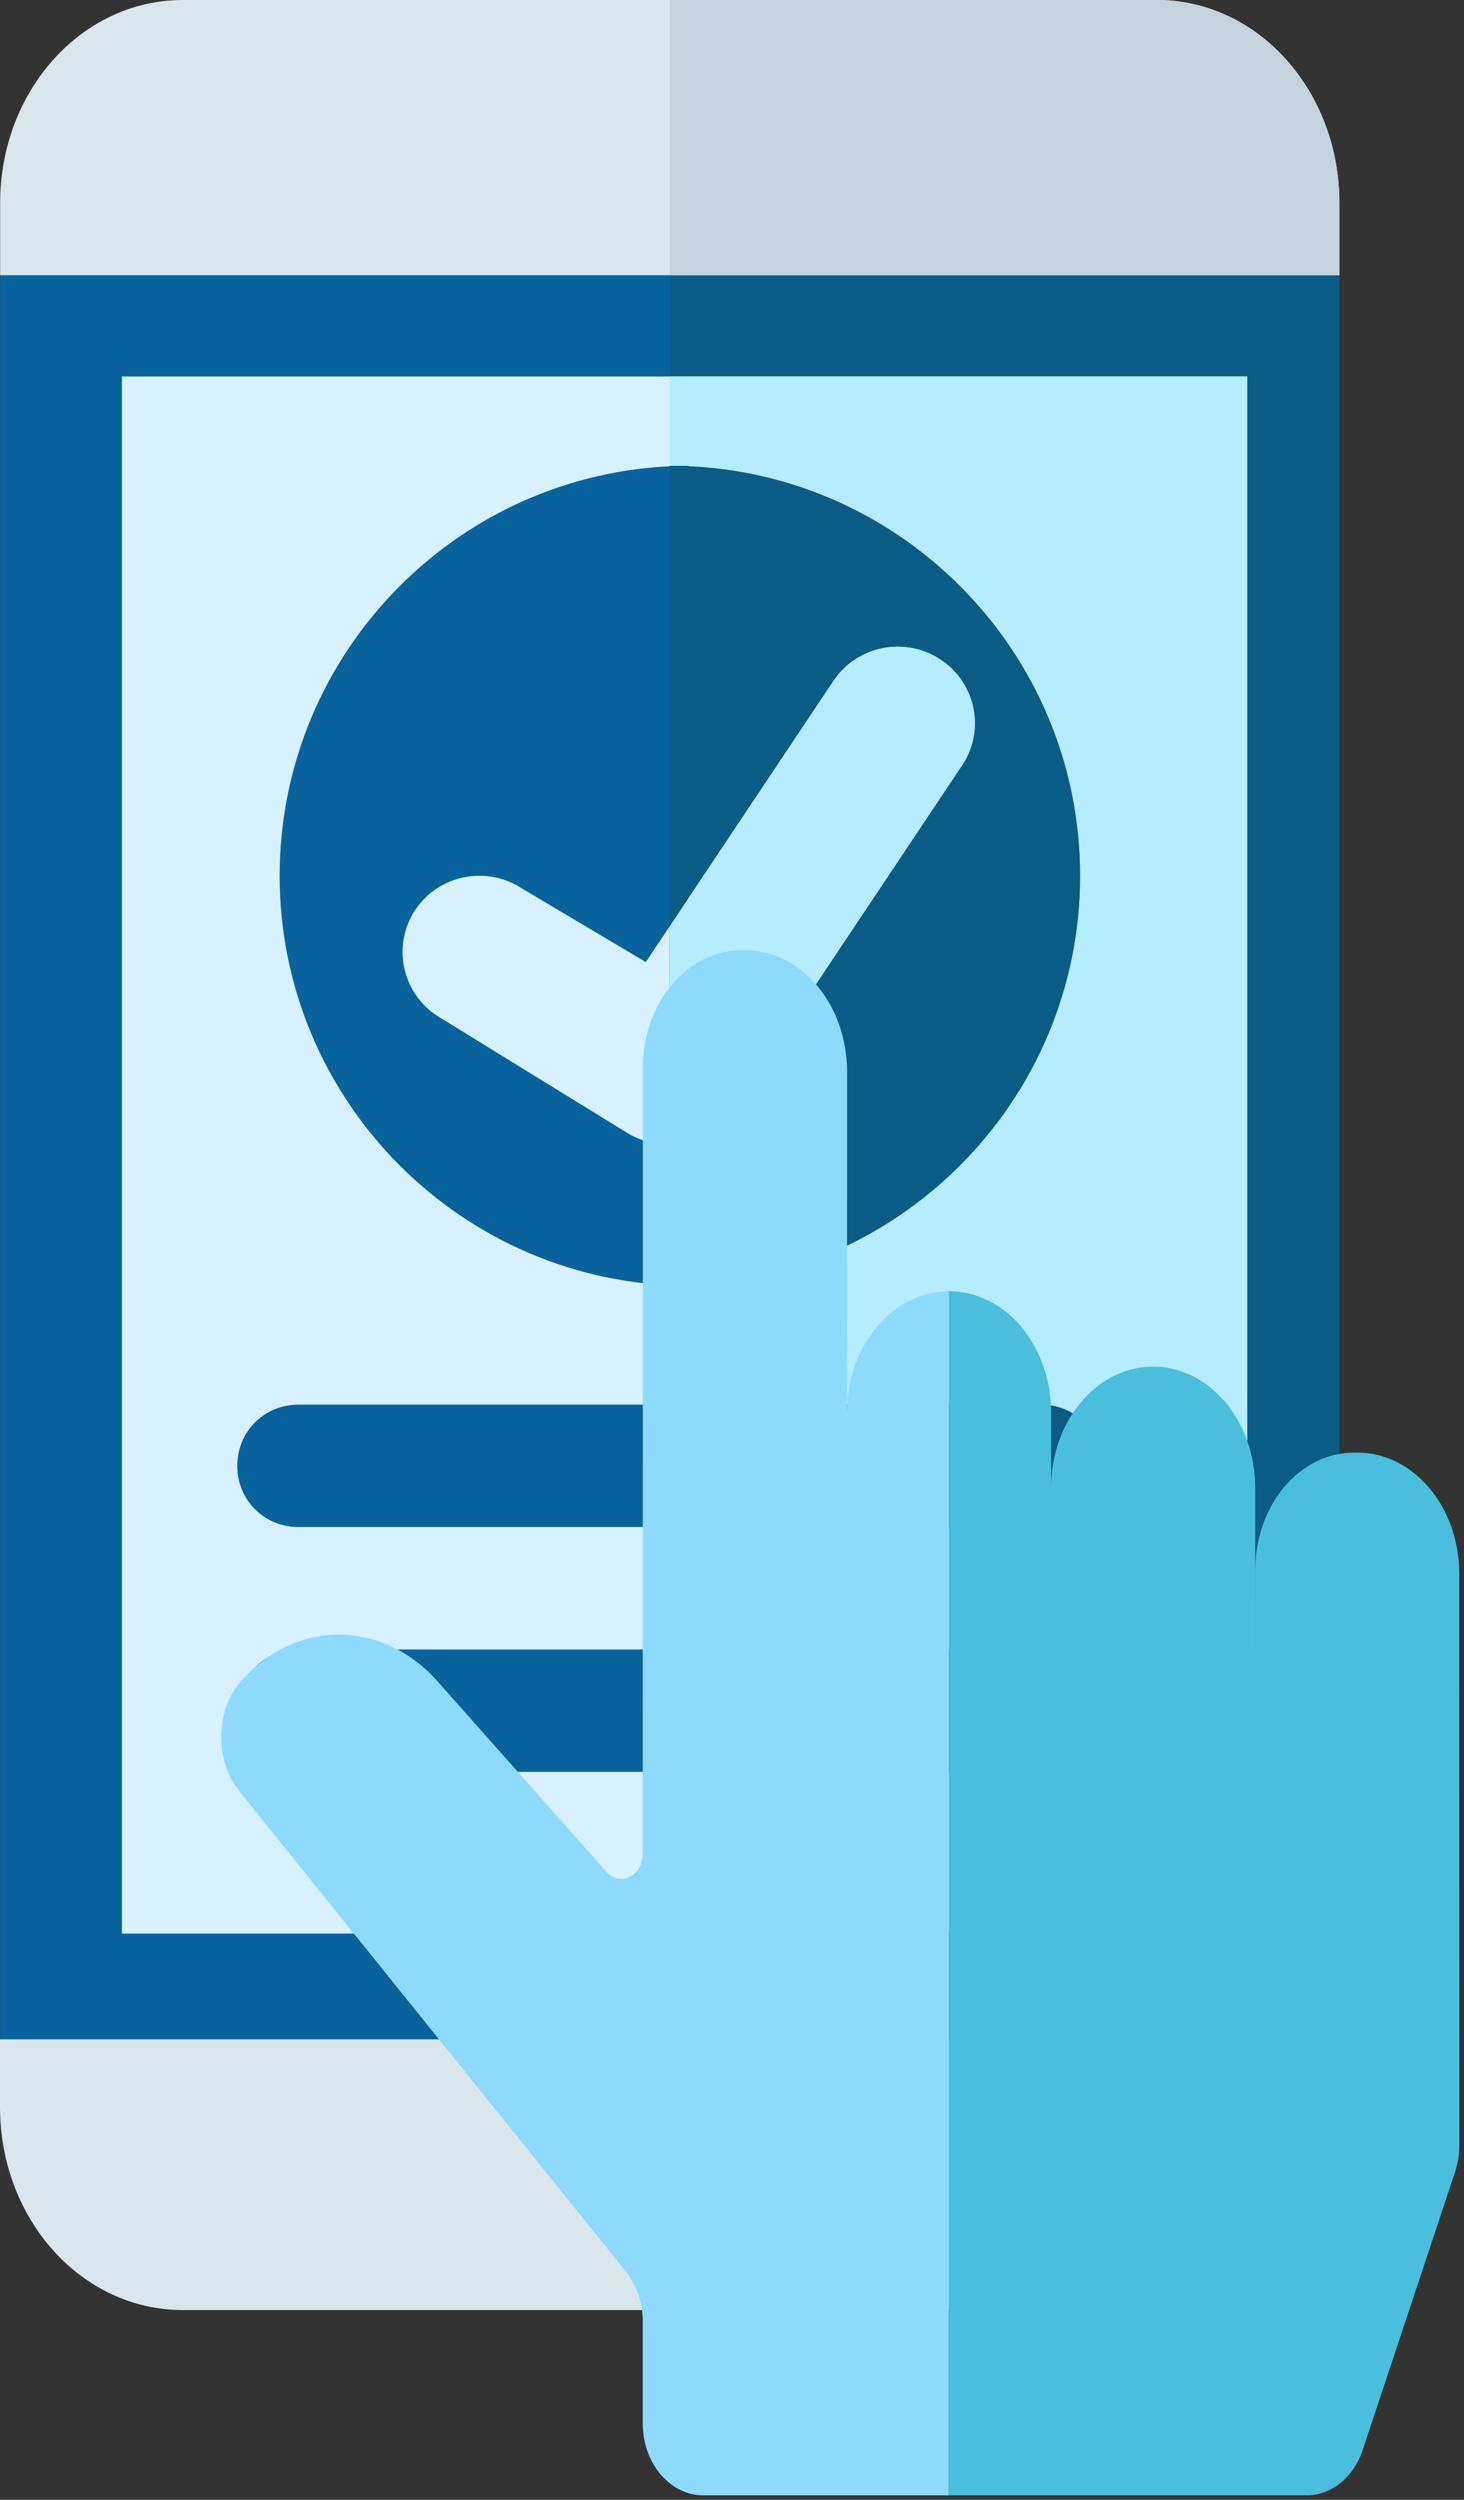
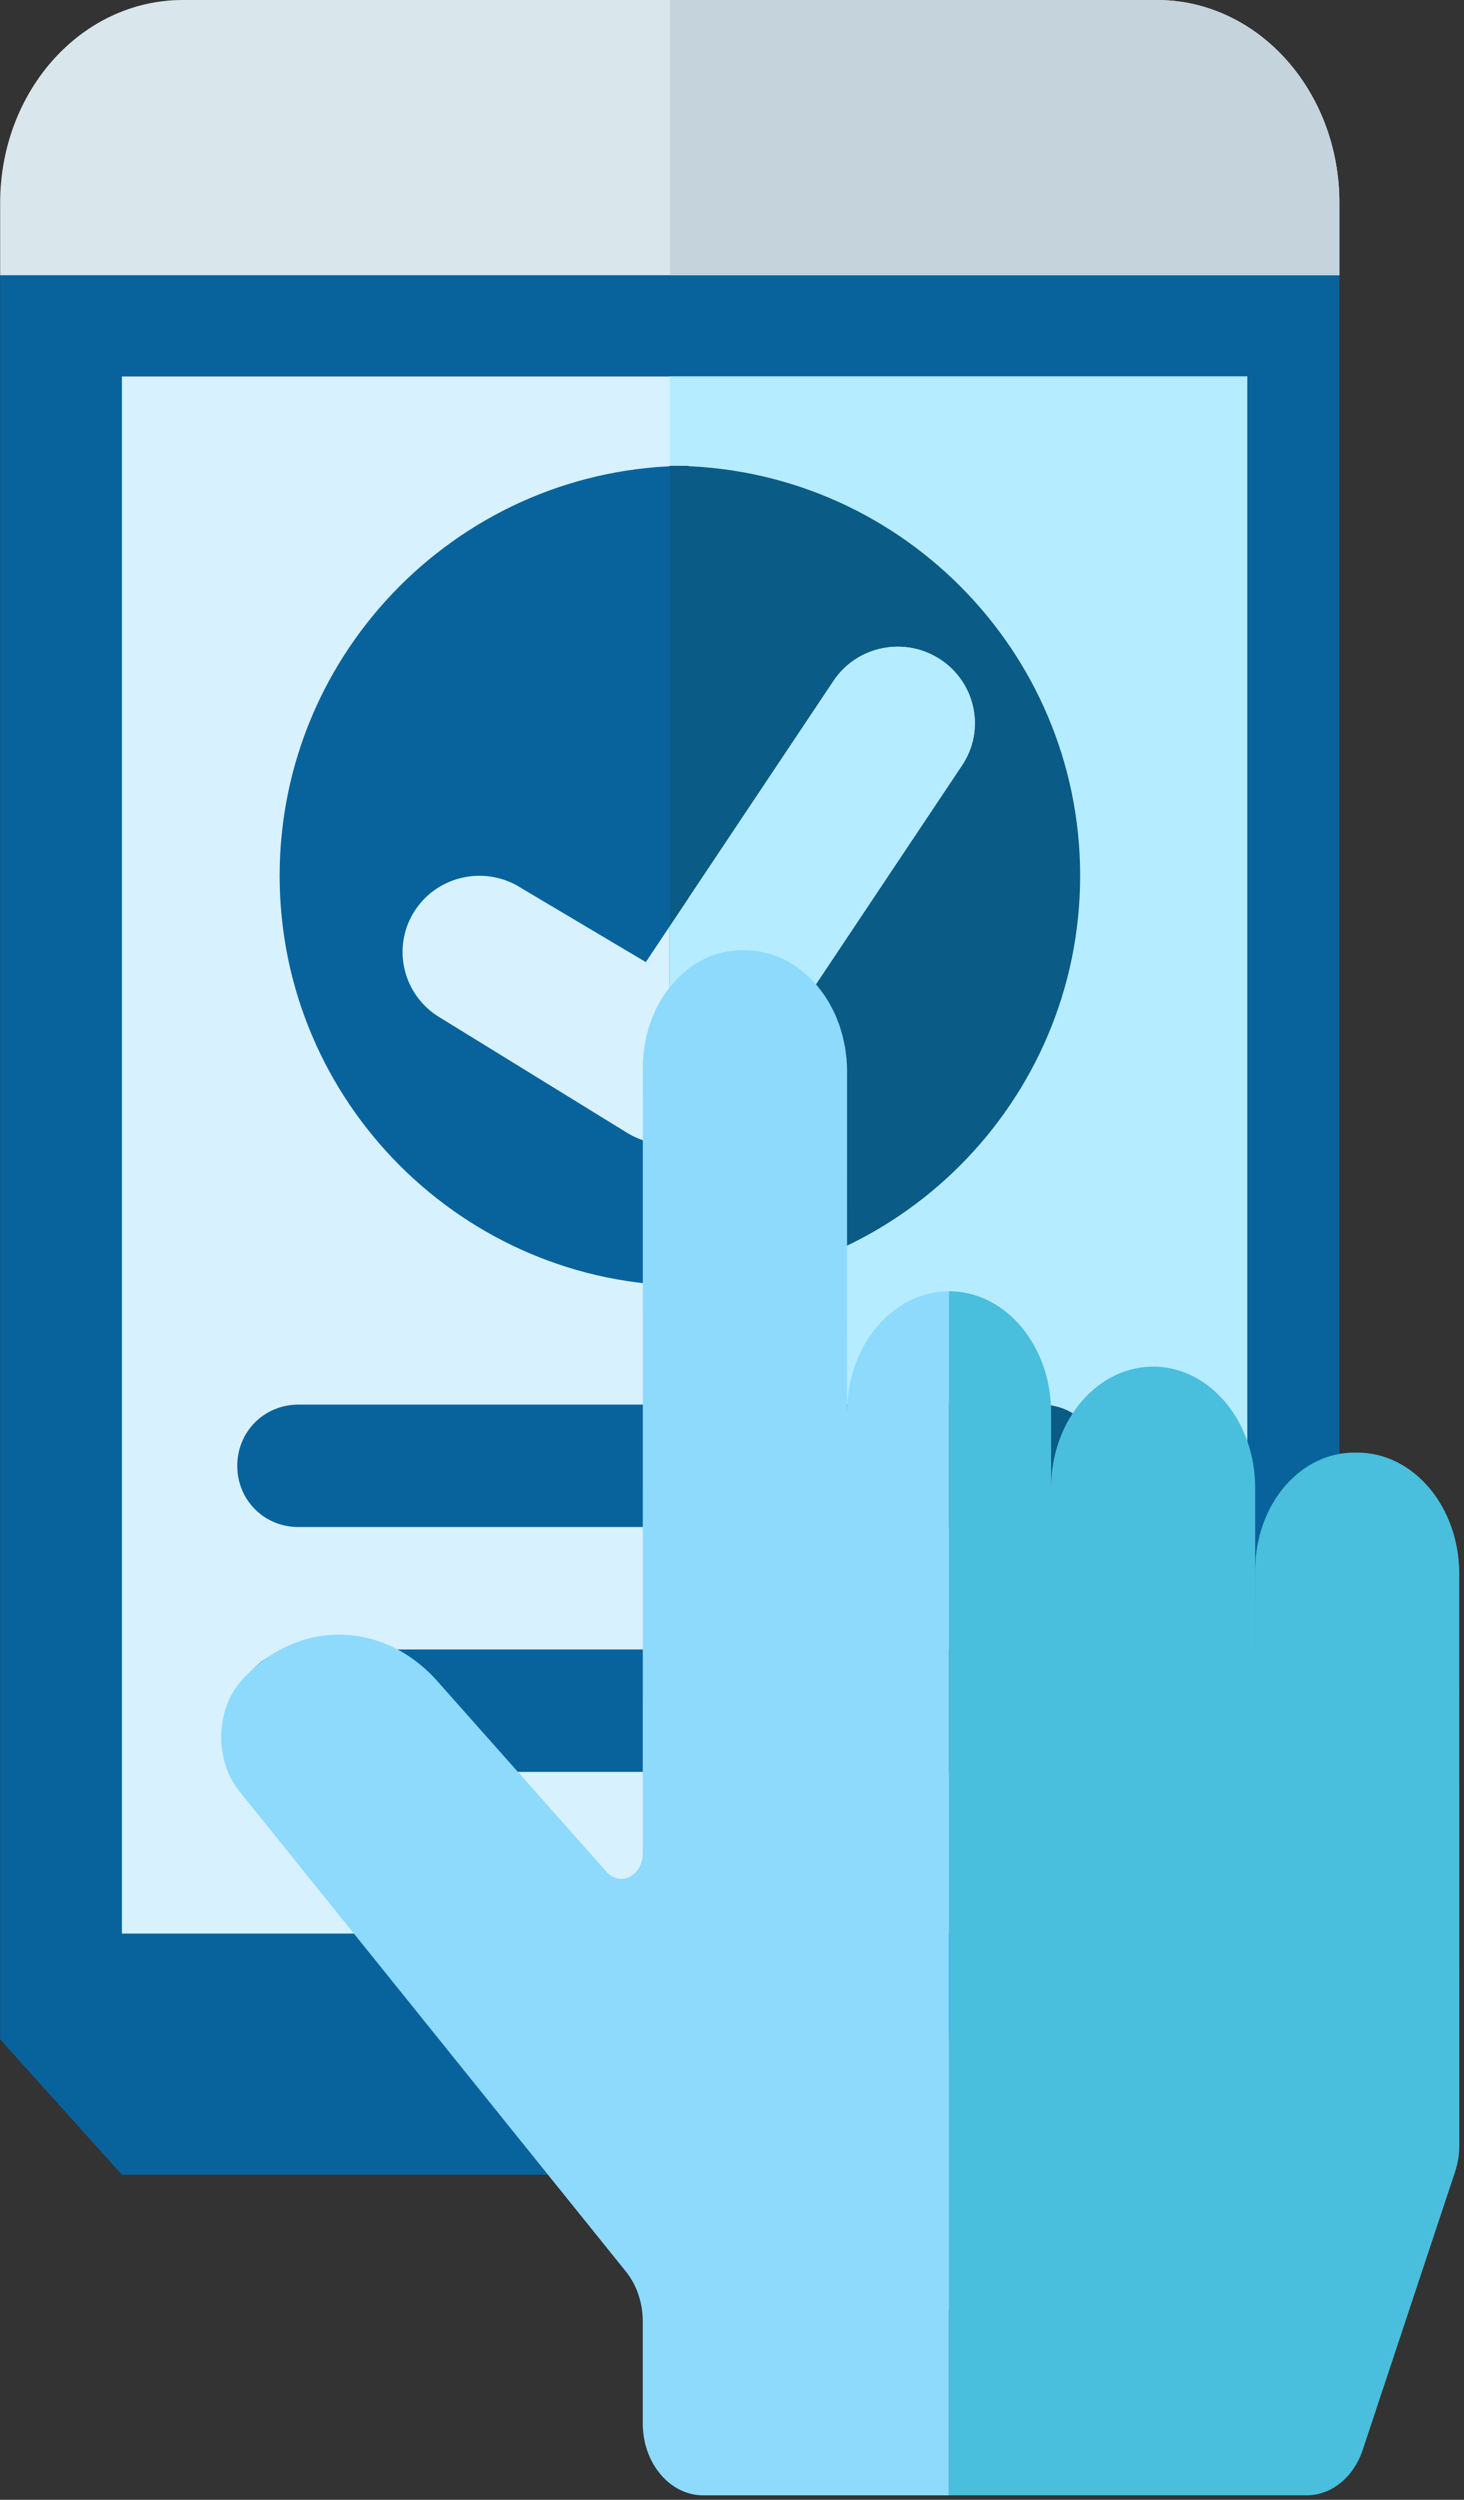
<svg xmlns="http://www.w3.org/2000/svg" width="100%" height="100%" viewBox="0 0 225 384" version="1.1" xml:space="preserve" style="fill-rule:evenodd;clip-rule:evenodd;stroke-linejoin:round;stroke-miterlimit:2;">
  <rect x="0" y="0" width="225" height="384" fill="#333333" stroke="none" />
  <g transform="matrix(1,0,0,1,205.851,312.574)">
    <path d="M0,-270.297L0,0.693L-18.712,21.485L-187.115,21.485L-205.827,0.693L-205.827,-270.297L-187.115,-291.782L-18.712,-291.782L0,-270.297Z" style="fill:rgb(8,99,157);fill-rule:nonzero;" />
  </g>
  <g transform="matrix(1,0,0,1,205.851,312.574)">
-     <path d="M0,-270.297L0,0.693L-18.712,21.485L-102.913,21.485L-102.913,-291.782L-18.712,-291.782L0,-270.297Z" style="fill:rgb(11,91,135);fill-rule:nonzero;" />
-   </g>
+     </g>
  <g transform="matrix(1,0,0,1,205.827,354.851)">
-     <path d="M0,-41.584L0,-31.188C0,-13.929 -12.535,0 -28.067,0L-177.76,0C-193.292,0 -205.827,-13.929 -205.827,-31.188L-205.827,-41.584L0,-41.584Z" style="fill:rgb(217,231,236);fill-rule:nonzero;" />
-   </g>
+     </g>
  <g transform="matrix(1,0,0,1,102.938,354.851)">
    <path d="M0,-41.584L102.913,-41.584L102.913,-31.188C102.913,-13.929 90.378,0 74.846,0L0,0L0,-41.584Z" style="fill:rgb(197,211,221);fill-rule:nonzero;" />
  </g>
  <g transform="matrix(1,0,0,1,205.851,11.089)">
    <path d="M0,20.099L0,31.188L-205.827,31.188L-205.827,20.099C-205.827,2.84 -193.292,-11.089 -177.76,-11.089L-28.067,-11.089C-12.535,-11.089 0,2.84 0,20.099" style="fill:rgb(217,231,236);fill-rule:nonzero;" />
  </g>
  <g transform="matrix(1,0,0,1,205.851,11.089)">
    <path d="M0,20.099L0,31.188L-102.913,31.188L-102.913,-11.089L-28.067,-11.089C-12.535,-11.089 0,2.84 0,20.099" style="fill:rgb(197,211,221);fill-rule:nonzero;" />
  </g>
  <g transform="matrix(1,0,0,1,-142.771,-96.316)">
    <rect x="161.507" y="154.147" width="172.949" height="239.19" style="fill:rgb(215,241,255);" />
  </g>
  <g transform="matrix(1,0,0,1,-142.771,-96.316)">
    <rect x="245.709" y="154.147" width="88.747" height="239.19" style="fill:rgb(182,236,255);" />
  </g>
  <g transform="matrix(1,0,0,1,42.979,134.528)">
    <path d="M0,0.006C0,34.698 28.194,62.925 62.869,62.981L62.869,-62.975C28.194,-62.919 0,-34.686 0,0.006" style="fill:rgb(8,99,157);fill-rule:nonzero;" />
  </g>
  <g transform="matrix(1,0,0,1,166.007,134.531)">
    <path d="M0,0C0,34.728 -28.251,62.978 -62.978,62.978L-63.093,62.978L-63.093,41.243C-62.412,41.228 -61.723,41.159 -61.041,41.021L-60.995,41.013C-57.933,40.385 -55.253,38.594 -53.531,36.021L-18.145,-16.973C-14.539,-22.356 -16.032,-29.621 -21.475,-33.227L-21.498,-33.235C-26.941,-36.81 -34.284,-35.348 -37.897,-29.95L-63.093,7.778L-63.093,-62.978L-62.978,-62.978C-28.251,-62.978 0,-34.728 0,0" style="fill:rgb(11,91,135);fill-rule:nonzero;" />
  </g>
  <g transform="matrix(1,0,0,1,147.862,155.936)">
    <path d="M0,-38.379L-35.386,14.616C-37.108,17.188 -39.788,18.98 -42.85,19.608L-42.896,19.615C-43.578,19.753 -44.267,19.822 -44.948,19.837L-44.948,-13.627L-19.752,-51.356C-16.139,-56.753 -8.797,-58.216 -3.353,-54.64L-3.33,-54.633C2.113,-51.027 3.606,-43.761 0,-38.379" style="fill:rgb(182,236,255);fill-rule:nonzero;" />
  </g>
  <g transform="matrix(1,0,0,1,102.914,166.433)">
    <path d="M0,-24.124L0,9.34C-2.404,9.402 -4.785,8.728 -6.829,7.403L-35.738,-10.397C-41.189,-13.987 -42.682,-21.261 -39.084,-26.666C-35.486,-32.056 -28.136,-33.526 -22.685,-29.943L-3.659,-18.642L-3.629,-18.688L0,-24.124Z" style="fill:rgb(215,241,255);fill-rule:nonzero;" />
  </g>
  <g transform="matrix(1,0,0,1,169.362,225.169)">
    <path d="M0,0C0,5.265 -4.137,9.403 -9.403,9.403L-123.493,9.403C-128.759,9.403 -132.896,5.265 -132.896,0C-132.896,-5.266 -128.759,-9.403 -123.493,-9.403L-9.403,-9.403C-4.137,-9.403 0,-5.266 0,0" style="fill:rgb(8,99,157);fill-rule:nonzero;" />
  </g>
  <g transform="matrix(1,0,0,1,169.362,262.781)">
    <path d="M0,0C0,5.265 -4.137,9.403 -9.403,9.403L-123.493,9.403C-128.759,9.403 -132.896,5.265 -132.896,0C-132.896,-5.266 -128.759,-9.403 -123.493,-9.403L-9.403,-9.403C-4.137,-9.403 0,-5.266 0,0" style="fill:rgb(8,99,157);fill-rule:nonzero;" />
  </g>
  <g transform="matrix(1,0,0,1,169.362,262.781)">
    <path d="M0,0C0,5.265 -4.137,9.403 -9.403,9.403L-66.448,9.403L-66.448,-9.403L-9.403,-9.403C-4.137,-9.403 0,-5.266 0,0" style="fill:rgb(11,91,135);fill-rule:nonzero;" />
  </g>
  <g transform="matrix(1,0,0,1,169.362,225.169)">
    <path d="M0,0C0,5.265 -4.137,9.403 -9.403,9.403L-66.448,9.403L-66.448,-9.403L-9.403,-9.403C-4.137,-9.403 0,-5.266 0,0" style="fill:rgb(11,91,135);fill-rule:nonzero;" />
  </g>
  <g transform="matrix(1,0,0,1,224.281,252.101)">
    <path d="M0,77.472C0,78.863 -0.221,80.234 -0.654,81.521L-10,109.653L-14.853,124.249C-16.253,128.449 -19.669,131.211 -23.472,131.211L-78.457,131.211L-78.457,-53.739L-77.905,-53.739C-69.479,-53.417 -62.738,-45.207 -62.738,-35.123L-62.738,-23.545C-62.738,-34.007 -55.472,-42.454 -46.614,-42.161L-46.549,-42.161C-38.123,-41.839 -31.374,-33.628 -31.374,-23.545L-31.374,6.148L-31.365,-10.898C-31.365,-11.087 -31.346,-11.266 -31.346,-11.456C-31.319,-12.506 -31.235,-13.546 -31.061,-14.539C-30.987,-14.974 -30.886,-15.391 -30.784,-15.807C-30.748,-15.958 -30.72,-16.119 -30.683,-16.27C-28.758,-23.63 -22.985,-28.965 -16.161,-28.965L-15.682,-28.965C-7.026,-28.965 -0.009,-20.631 -0.009,-10.339L-0.009,-1.41L0,77.472Z" style="fill:rgb(74,190,221);fill-rule:nonzero;" />
  </g>
  <g transform="matrix(1,0,0,1,145.824,330.908)">
    <path d="M0,-132.545L0,52.405L-37.746,52.405C-42.876,52.405 -47.038,47.458 -47.038,41.366L-47.038,25.682C-47.038,22.835 -47.968,20.101 -49.616,18.048L-109.012,-55.716C-110.899,-58.062 -111.83,-61.06 -111.83,-64.059C-111.83,-67.341 -110.715,-70.614 -108.505,-72.998C-99.996,-82.212 -86.948,-82.051 -78.595,-72.648L-52.609,-43.371C-50.5,-41.007 -47.038,-42.776 -47.038,-46.219L-47.029,-166.864C-47.029,-176.853 -40.205,-184.95 -31.798,-184.95L-31.328,-184.95C-31.052,-184.95 -30.794,-184.922 -30.517,-184.903L-30.517,-184.922C-30.379,-184.922 -30.241,-184.893 -30.103,-184.874C-29.855,-184.855 -29.615,-184.827 -29.366,-184.789C-29.099,-184.751 -28.823,-184.704 -28.556,-184.638C-28.316,-184.591 -28.077,-184.534 -27.847,-184.477C-27.58,-184.401 -27.322,-184.326 -27.055,-184.231C-26.834,-184.155 -26.604,-184.08 -26.383,-183.985C-26.125,-183.891 -25.867,-183.777 -25.619,-183.664C-25.407,-183.559 -25.186,-183.455 -24.974,-183.342C-24.725,-183.219 -24.486,-183.077 -24.246,-182.926C-24.044,-182.803 -23.832,-182.68 -23.639,-182.547C-23.399,-182.386 -23.178,-182.226 -22.948,-182.055C-22.755,-181.904 -22.561,-181.762 -22.377,-181.611C-22.156,-181.422 -21.944,-181.232 -21.732,-181.034C-21.548,-180.873 -21.374,-180.712 -21.199,-180.532C-20.986,-180.324 -20.793,-180.107 -20.6,-179.889C-20.434,-179.709 -20.268,-179.53 -20.112,-179.331C-19.919,-179.104 -19.744,-178.858 -19.568,-178.622C-19.421,-178.423 -19.265,-178.224 -19.127,-178.016C-18.951,-177.77 -18.795,-177.505 -18.629,-177.241C-18.5,-177.023 -18.371,-176.815 -18.243,-176.597C-18.095,-176.323 -17.957,-176.039 -17.81,-175.755C-17.699,-175.528 -17.589,-175.311 -17.478,-175.074C-17.349,-174.781 -17.23,-174.469 -17.11,-174.166C-17.018,-173.93 -16.926,-173.703 -16.834,-173.466C-16.723,-173.145 -16.631,-172.823 -16.539,-172.492C-16.465,-172.255 -16.392,-172.019 -16.327,-171.773C-16.235,-171.432 -16.171,-171.073 -16.097,-170.714C-16.051,-170.477 -15.986,-170.25 -15.95,-170.014C-15.885,-169.616 -15.839,-169.21 -15.793,-168.803C-15.765,-168.595 -15.738,-168.396 -15.719,-168.188C-15.664,-167.583 -15.637,-166.968 -15.637,-166.334L-15.637,-166.315C-15.637,-152.088 -15.646,-131.949 -15.646,-113.986C-15.618,-124.069 -8.84,-132.271 -0.396,-132.545L-0.359,-132.545C-0.24,-132.554 -0.12,-132.545 0,-132.545" style="fill:rgb(141,218,252);fill-rule:nonzero;" />
  </g>
</svg>